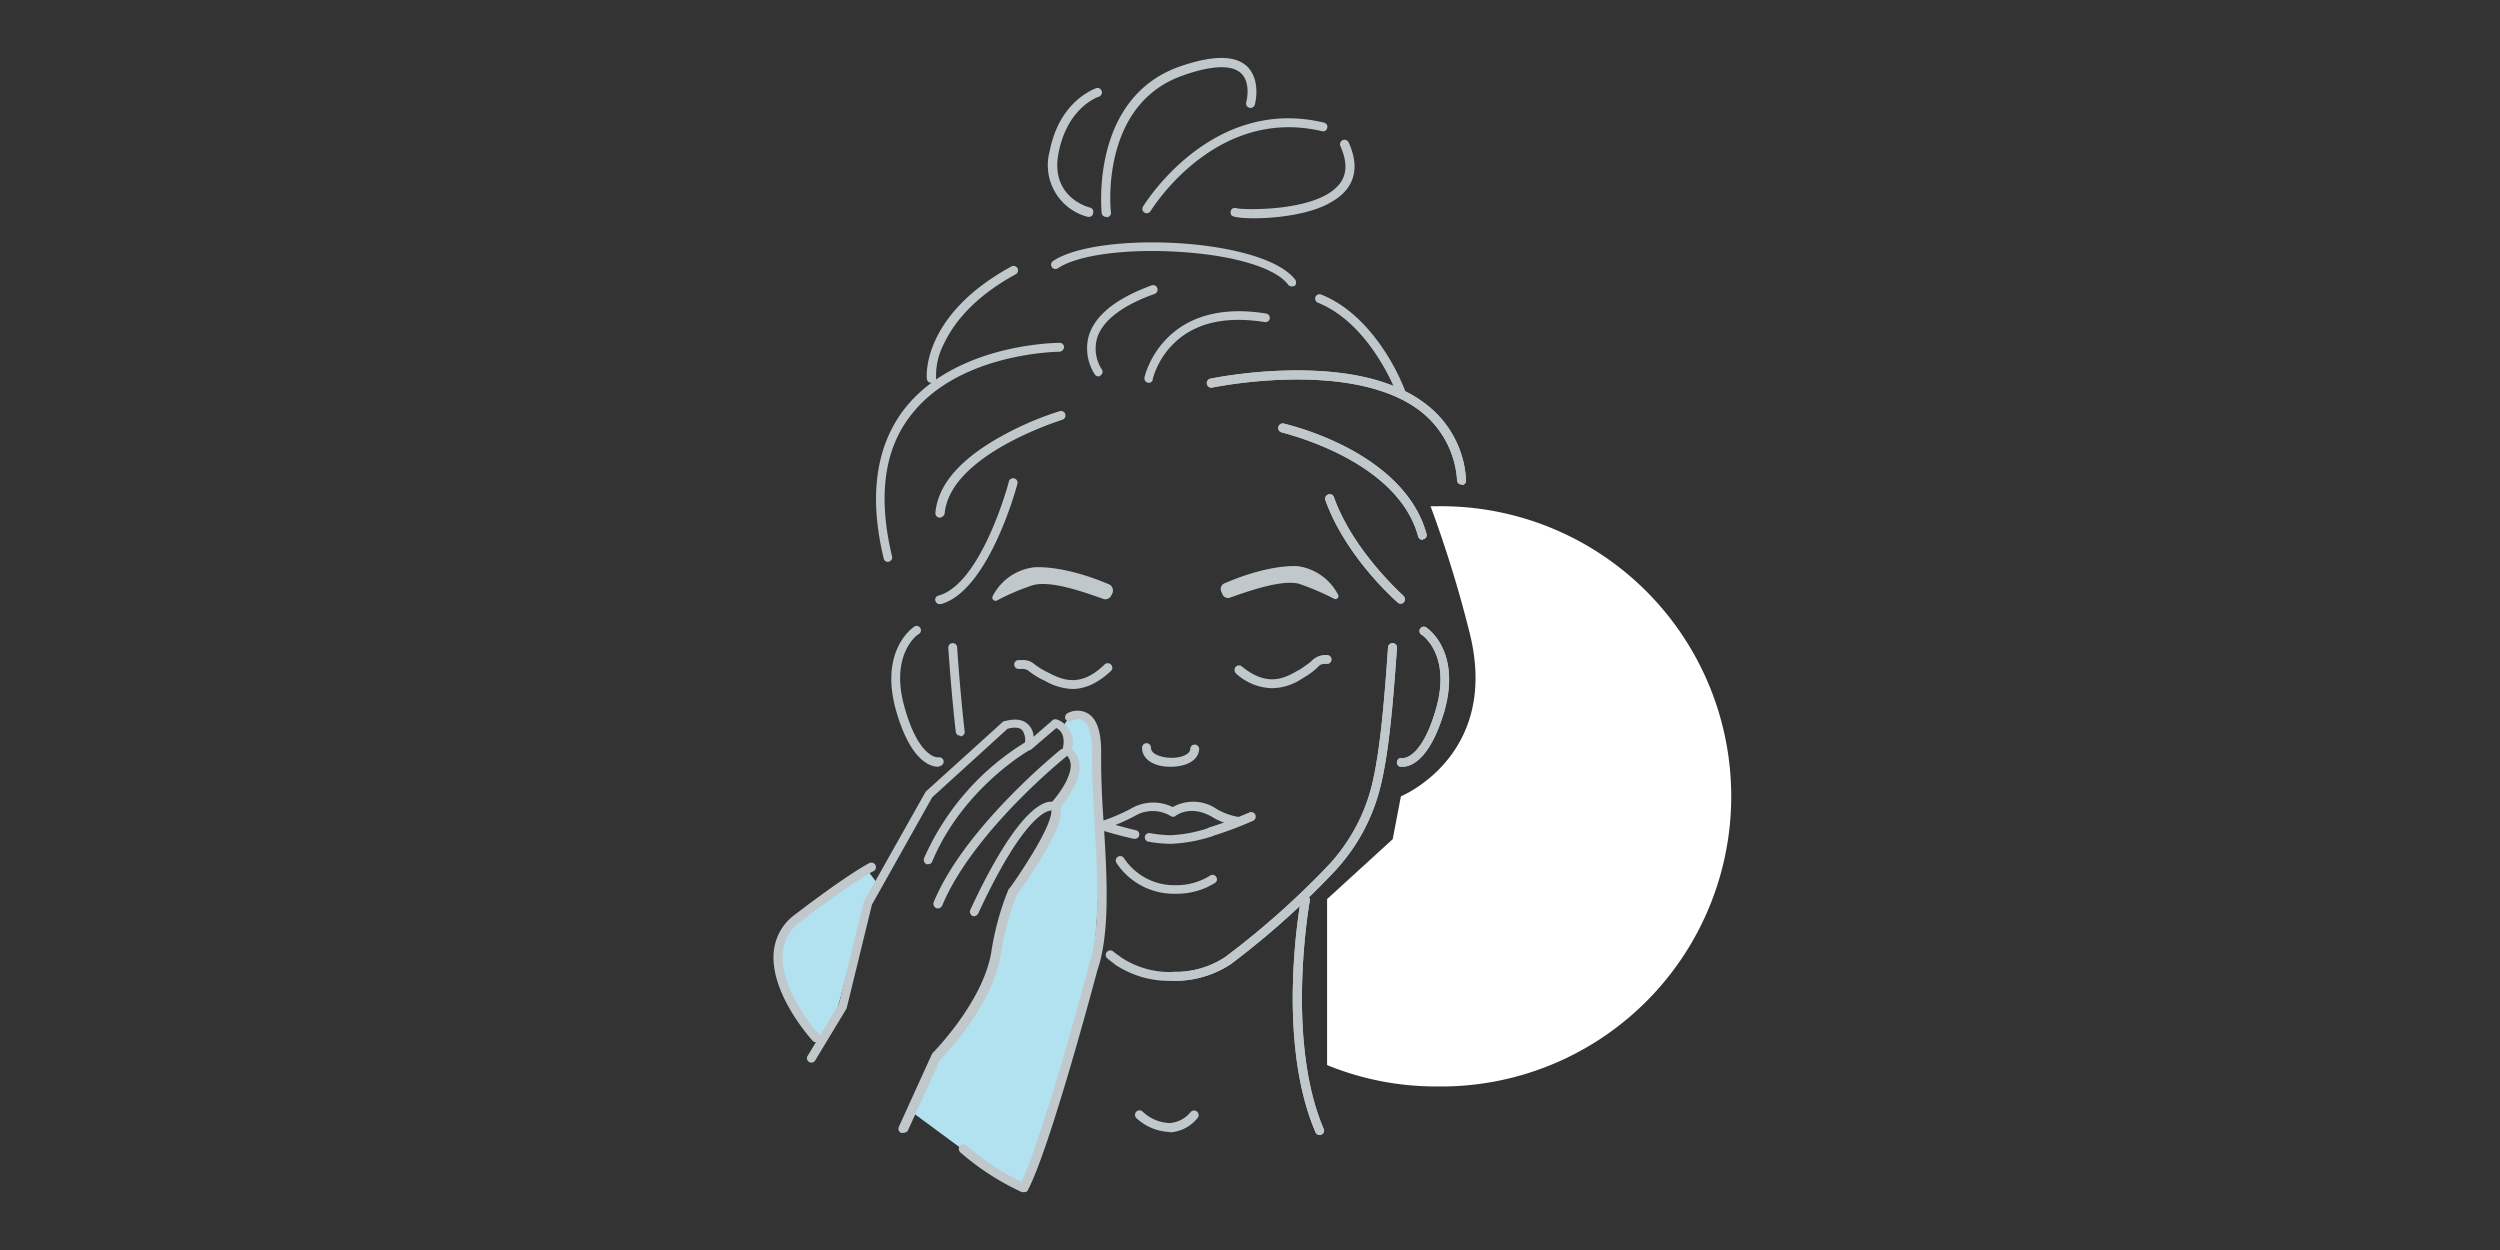
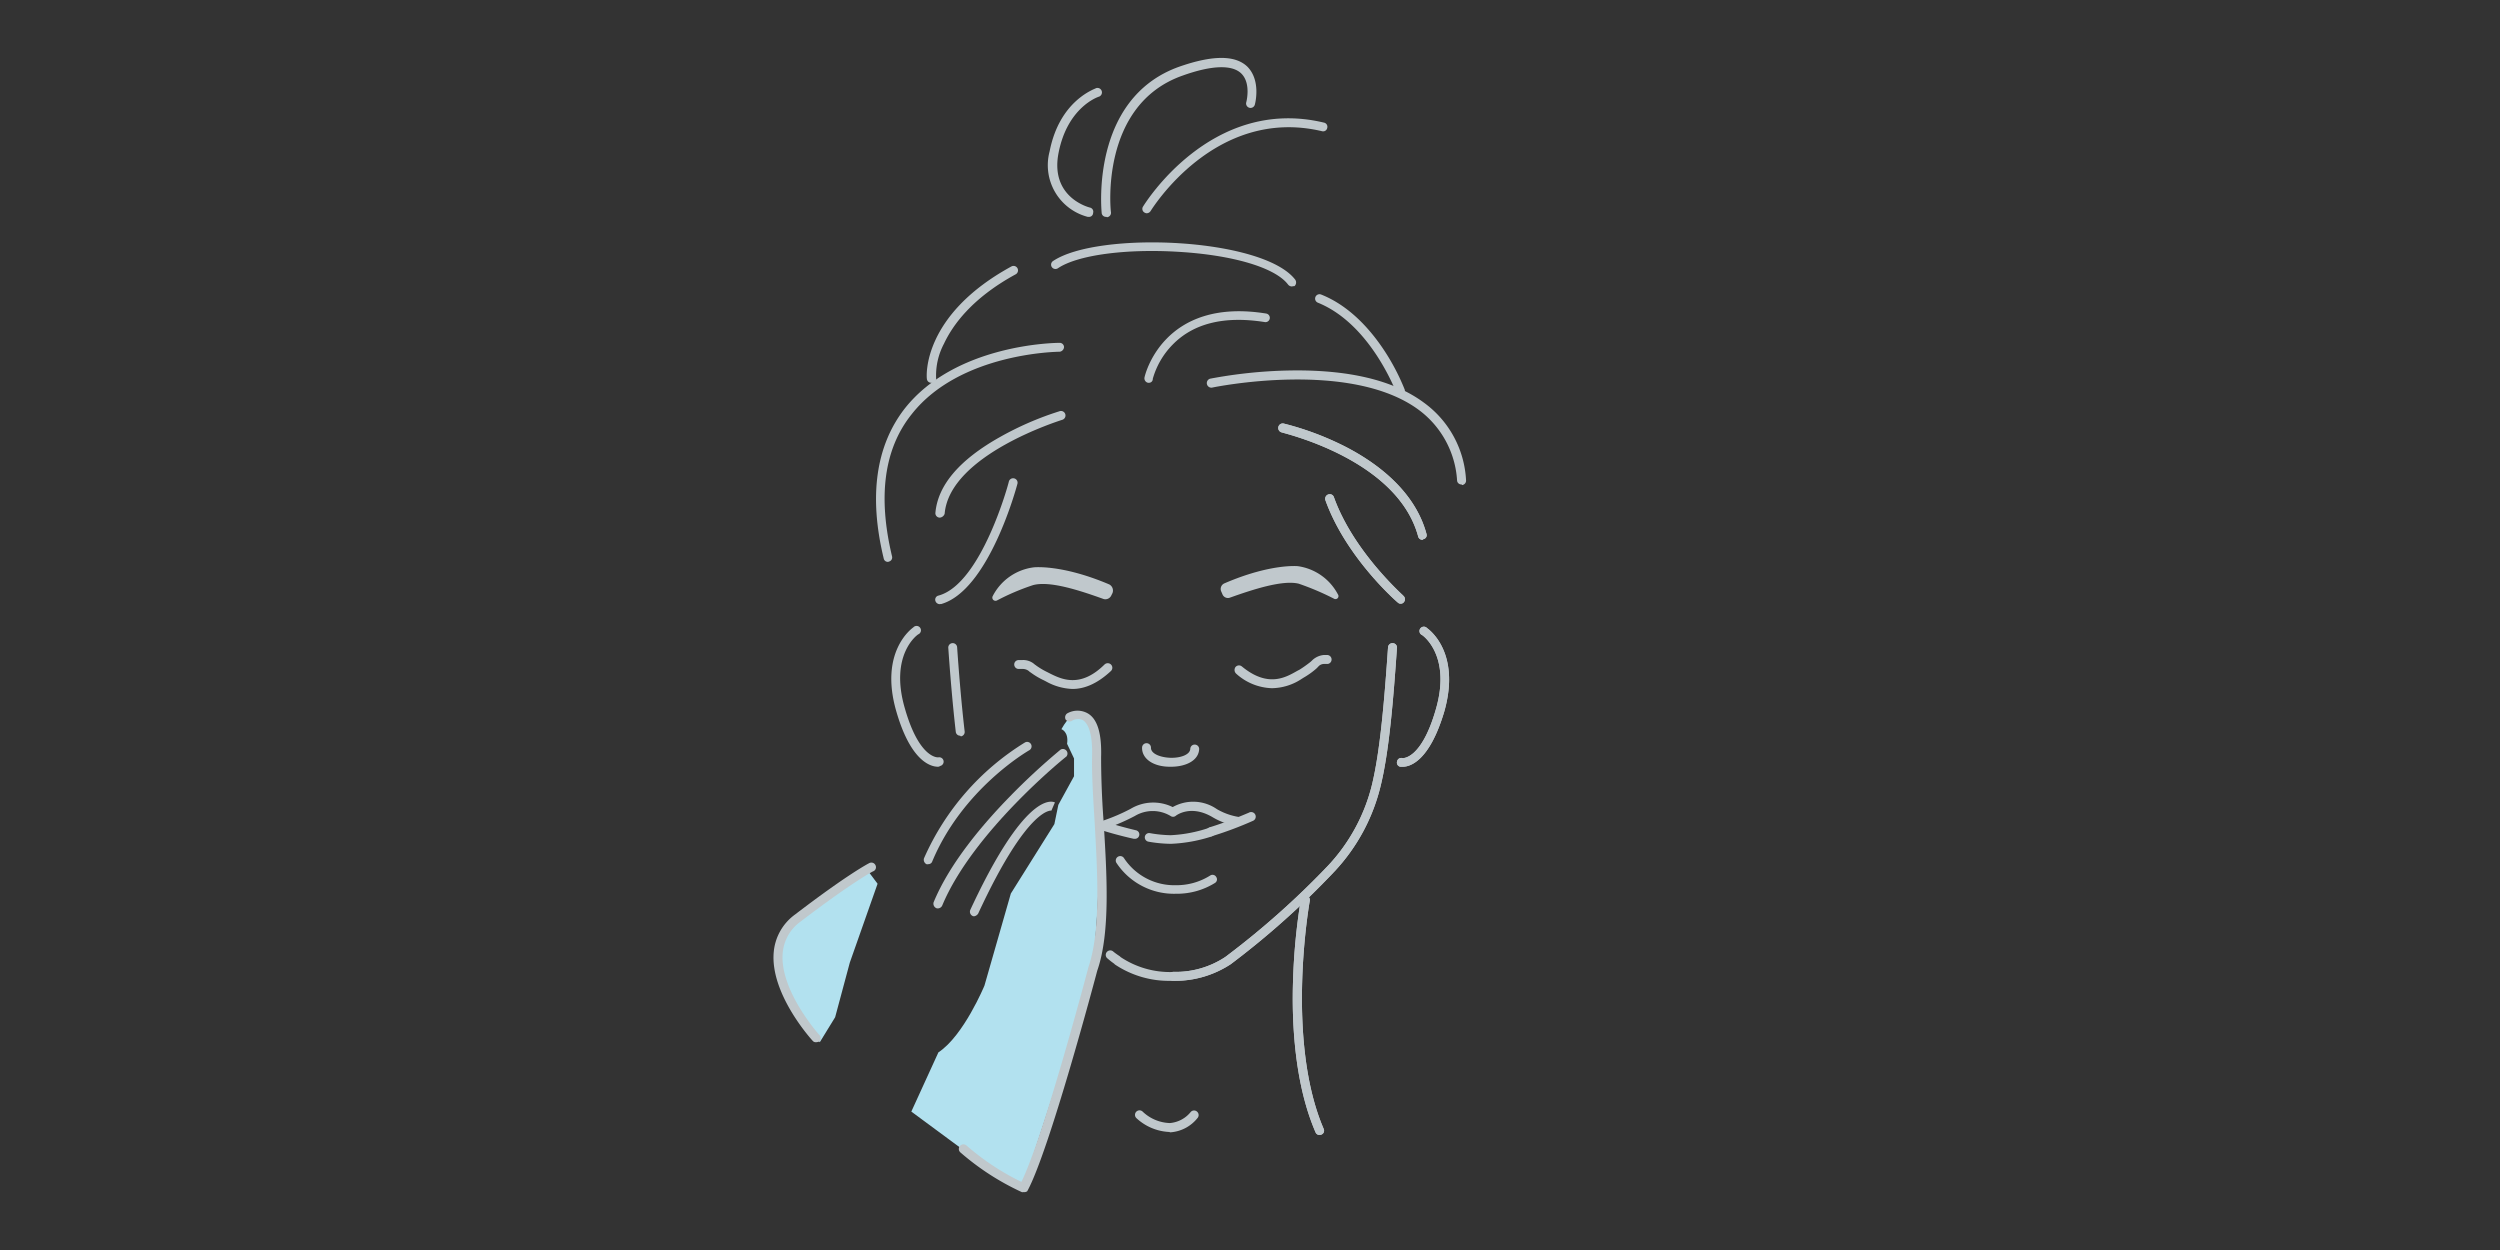
<svg xmlns="http://www.w3.org/2000/svg" id="Livello_1" data-name="Livello 1" viewBox="0 0 360 180">
  <rect x="0" y="0" width="360" height="180" fill="#333333" stroke="none" />
  <defs>
    <style>.cls-1{fill:#fff;}.cls-2{fill:#c0c8cc;}.cls-3{fill:#b2e1ef;}</style>
  </defs>
-   <path class="cls-1" d="M206.84,72.9H206a171.19,171.19,0,0,1,5.55,17.93c4.67,17.93-9.82,23.84-9.82,23.84l-1.18,6.17-9.45,8.63v23.9a41.35,41.35,0,0,0,15.77,3.08,41.78,41.78,0,1,0,0-83.55Z" />
  <path class="cls-2" d="M154.43,99.21a8.39,8.39,0,0,1-3.8-1.08l-.31-.16a11.17,11.17,0,0,1-1.9-1.13,1.17,1.17,0,0,1-.26-.2,1.4,1.4,0,0,0-.92-.31h-.52a.64.64,0,0,1-.67-.62.63.63,0,0,1,.62-.66h.51a2.47,2.47,0,0,1,1.85.66c.06.05.11.05.16.11a10.84,10.84,0,0,0,1.69,1l.31.16c1.65.82,4.37,2.16,7.86-1.29a.67.67,0,0,1,.93,0,.65.65,0,0,1,0,.93C157.87,98.59,156,99.21,154.43,99.21Z" />
  <path class="cls-2" d="M183.15,99.1A8,8,0,0,1,178,97a.72.72,0,0,1-.1-.93.65.65,0,0,1,.93-.1c3.8,3.13,6.37,1.54,8,.62l.31-.16a18.2,18.2,0,0,0,1.59-1.13l.16-.15a2.78,2.78,0,0,1,1.74-.83h.52a.65.65,0,0,1,.05,1.29h-.52a1.09,1.09,0,0,0-.87.41l-.26.26a11.6,11.6,0,0,1-1.79,1.28l-.26.16A7.94,7.94,0,0,1,183.15,99.1Z" />
  <path class="cls-2" d="M138.24,105.94a.62.62,0,0,1-.61-.57c-.46-4-.82-8.37-1.08-12.12a.64.64,0,1,1,1.28,0c.26,3.75.62,8.11,1.08,12.07a.64.64,0,0,1-.56.72A.17.17,0,0,0,138.24,105.94Z" />
  <path class="cls-2" d="M168.71,141.24a14,14,0,0,1-8.17-2.36l-.1-.11a9.63,9.63,0,0,1-.92-.72.65.65,0,1,1,.82-1c.31.25.62.46.92.66l.11.11a12.81,12.81,0,0,0,7.45,2.15h.05a.63.63,0,0,1,.62.62A.89.89,0,0,1,168.71,141.24Z" />
  <path class="cls-2" d="M169,141.24a.65.65,0,0,1-.67-.67.63.63,0,0,1,.62-.62H169a12.92,12.92,0,0,0,7.45-2.15,119.34,119.34,0,0,0,14.85-13.21,26.12,26.12,0,0,0,6.22-11.41c1.23-4.93,1.85-12.59,2.36-20a.65.65,0,0,1,1.29,0c-.52,7.45-1.13,15.16-2.42,20.24a27.39,27.39,0,0,1-6.52,12,118.61,118.61,0,0,1-15,13.42A14.61,14.61,0,0,1,169,141.24Z" />
  <path class="cls-2" d="M190,163.44a.62.62,0,0,1-.57-.41c-3-6.94-3.44-15.73-3.23-21.84a88.27,88.27,0,0,1,1.13-11.72.65.65,0,1,1,1.28.26c-.05.2-3.54,19.94,2,32.83a.6.6,0,0,1-.36.83C190.24,163.39,190.14,163.44,190,163.44Z" />
  <path class="cls-2" d="M147.08,162.15a.45.45,0,0,1-.25-.05.68.68,0,0,1-.36-.82c5.6-12.95,2.41-32.37,2.36-32.58a.6.6,0,0,1,.51-.72.61.61,0,0,1,.72.52,95.74,95.74,0,0,1,1,11.61c.1,6.06-.41,14.75-3.39,21.73A.7.7,0,0,1,147.08,162.15Z" />
  <path class="cls-2" d="M135.06,110.41c-1,0-3.91-.72-6-8-2.47-8.58,2.26-11.92,2.46-12.07a.63.63,0,1,1,.72,1c-.2.1-4.16,3-1.95,10.63,2.11,7.4,4.83,7.09,4.83,7.09a.63.63,0,0,1,.26,1.24A.51.51,0,0,1,135.06,110.41Z" />
  <path class="cls-2" d="M202,110.41c-.21,0-.31,0-.36,0a.6.6,0,0,1-.46-.77.61.61,0,0,1,.77-.47s2.72.31,4.83-7.09c2.21-7.7-1.9-10.58-2-10.63a.63.63,0,1,1,.72-1c.2.15,4.93,3.44,2.46,12.07C205.81,109.69,203,110.41,202,110.41Z" />
  <path class="cls-2" d="M168.66,110.41h-.2c-2.42,0-4.06-1.18-4-2.78a.64.64,0,0,1,1.28.06c0,.87,1.39,1.38,2.78,1.43s2.83-.41,2.88-1.28a.63.63,0,0,1,.66-.62.64.64,0,0,1,.62.67C172.57,109.64,170.56,110.41,168.66,110.41Z" />
  <path class="cls-2" d="M174.37,120.43a.65.65,0,0,1-.62-.46.69.69,0,0,1,.41-.83c3-.92,5.6-2.1,5.65-2.1a.66.66,0,1,1,.57,1.18,52.16,52.16,0,0,1-5.76,2.16C174.52,120.38,174.47,120.43,174.37,120.43Z" />
  <path class="cls-2" d="M168.61,121.51a19.69,19.69,0,0,1-3.24-.31.63.63,0,0,1-.51-.72.62.62,0,0,1,.72-.51,18.76,18.76,0,0,0,3,.3,20.08,20.08,0,0,0,5.55-1.07.65.65,0,0,1,.41,1.23A21.88,21.88,0,0,1,168.61,121.51Z" />
  <path class="cls-2" d="M163.42,120.79h-.15a57.6,57.6,0,0,1-5.91-1.65.62.62,0,0,1-.41-.82.63.63,0,0,1,.82-.41s2.77.93,5.81,1.65a.61.61,0,0,1,.46.77A.62.62,0,0,1,163.42,120.79Z" />
  <path class="cls-2" d="M159.21,119.35a.66.66,0,0,1-.62-.41.63.63,0,0,1,.41-.82,27,27,0,0,0,3.81-1.65,6.34,6.34,0,0,1,6.06-.25,6,6,0,0,1,6.37.3,9.18,9.18,0,0,0,3.19,1.13.66.66,0,0,1-.26,1.29,9.63,9.63,0,0,1-3.6-1.29c-3.18-1.85-5.24-.2-5.29-.15a.61.61,0,0,1-.72,0,5,5,0,0,0-5.14,0,29.87,29.87,0,0,1-4,1.75Z" />
  <path class="cls-2" d="M169.33,128.7a9.92,9.92,0,0,1-8.58-4.47.64.64,0,0,1,1.13-.62,8.68,8.68,0,0,0,7.45,3.86,9.11,9.11,0,0,0,4.93-1.39.61.61,0,0,1,.88.21.6.6,0,0,1-.21.87A10.38,10.38,0,0,1,169.33,128.7Z" />
  <path class="cls-2" d="M176.06,85.64a.85.85,0,0,0,1.08.41c3.19-1.13,7.5-2.57,9.87-2a38.26,38.26,0,0,1,5.08,2.16.43.43,0,0,0,.57-.62,7.73,7.73,0,0,0-5.76-4.06S183,81.12,176.32,84a.88.88,0,0,0-.46,1.18Z" />
  <path class="cls-2" d="M160,85.8a.94.94,0,0,1-1.08.46c-3.29-1.18-7.71-2.67-10.17-2a33.65,33.65,0,0,0-5.19,2.21.46.46,0,0,1-.62-.61,7.72,7.72,0,0,1,5.91-4.16s4-.47,10.89,2.46a1,1,0,0,1,.46,1.24Z" />
  <path class="cls-2" d="M168.3,163a7.44,7.44,0,0,1-4.67-2,.65.65,0,0,1,.92-.92,5.94,5.94,0,0,0,3.91,1.64,4.32,4.32,0,0,0,3-1.59.64.64,0,0,1,.92-.05.65.65,0,0,1,.06.92,5.47,5.47,0,0,1-4,2.06C168.46,163,168.41,163,168.3,163Z" />
  <path class="cls-2" d="M156.79,31.23h-.15a7.69,7.69,0,0,1-5.5-9.41c1.44-7.4,6.53-9,6.73-9.14a.65.65,0,0,1,.41,1.23c-.2.05-4.57,1.54-5.85,8.12-1.24,6.37,4.31,7.81,4.52,7.86a.61.61,0,0,1,.46.77A.58.58,0,0,1,156.79,31.23Z" />
  <path class="cls-2" d="M159.26,31.23a.62.62,0,0,1-.62-.57c0-.15-1.74-16.49,11.21-21.07,4.72-1.64,8-1.69,9.76,0,2,2,1.13,5.35,1.08,5.5a.64.64,0,0,1-1.24-.31s.77-2.77-.72-4.21c-1.33-1.28-4.26-1.18-8.42.31-12,4.21-10.38,19.52-10.33,19.68a.64.64,0,0,1-.57.72C159.31,31.23,159.31,31.23,159.26,31.23Z" />
-   <path class="cls-2" d="M180.58,31.43c-1.74,0-3-.15-3.23-.41a.69.69,0,0,1,.05-.92.64.64,0,0,1,.67-.11c1.23.26,11.46.47,14.69-3.34,1.24-1.44,1.29-3.28.26-5.6a.67.67,0,0,1,.31-.87.68.68,0,0,1,.87.31c2.06,4.52,0,7.09-2.11,8.37C189.17,30.82,184,31.43,180.58,31.43Zm-2.26-1.23Zm-.25-.21Z" />
  <path class="cls-2" d="M165.12,30.71a.71.71,0,0,1-.31-.1.61.61,0,0,1-.21-.87c.11-.16,9.72-16,26.06-12.08a.61.61,0,0,1,.46.77.6.6,0,0,1-.77.46c-15.42-3.64-24.56,11.36-24.67,11.51A.69.69,0,0,1,165.12,30.71Z" />
  <path class="cls-2" d="M186,41.25a.71.71,0,0,1-.51-.26c-1.85-2.47-8-4.27-15.83-4.73-7.55-.46-14.49.46-17.32,2.37a.64.64,0,0,1-.87-.16.63.63,0,0,1,.15-.87c6.48-4.37,30.22-3.39,34.89,2.67a.71.71,0,0,1-.1.93C186.24,41.2,186.08,41.25,186,41.25Z" />
-   <path class="cls-2" d="M158.18,54.2a.64.64,0,0,1-.51-.26,6.86,6.86,0,0,1-.88-5.6c.93-3,4-5.4,9.05-7.25a.65.65,0,0,1,.82.41.66.66,0,0,1-.41.83c-4.63,1.64-7.5,3.85-8.27,6.37a5.54,5.54,0,0,0,.66,4.47.59.59,0,0,1-.15.87A.38.38,0,0,1,158.18,54.2Z" />
  <path class="cls-2" d="M201.7,86.93a.56.56,0,0,1-.41-.16c-.31-.25-7.5-6.57-10.43-14.74a.66.66,0,0,1,.41-.83.63.63,0,0,1,.82.41c2.83,7.87,10,14.13,10,14.19a.65.65,0,0,1,.06.92A.56.56,0,0,1,201.7,86.93Z" />
  <path class="cls-2" d="M204.84,77.73a.62.62,0,0,1-.62-.46c-3-11.15-19.47-14.9-19.63-15a.65.65,0,0,1,.26-1.28,42.35,42.35,0,0,1,9,3.39c6.22,3.24,10.23,7.55,11.56,12.49a.58.58,0,0,1-.46.77A.18.18,0,0,1,204.84,77.73Z" />
-   <path class="cls-2" d="M210.44,69.76a.61.61,0,0,1-.62-.56A13.69,13.69,0,0,0,204.27,59c-9.91-7.29-29.54-3.23-29.75-3.18a.66.66,0,0,1-.26-1.29,68.15,68.15,0,0,1,11.41-1.18c8.48-.15,15,1.39,19.37,4.63a14.72,14.72,0,0,1,6.07,11.15.65.65,0,0,1-.57.72A.14.14,0,0,0,210.44,69.76Z" />
  <path class="cls-2" d="M169,141.24a.65.65,0,0,1-.67-.67.63.63,0,0,1,.62-.62H169a12.92,12.92,0,0,0,7.45-2.15,119.34,119.34,0,0,0,14.85-13.21,26.12,26.12,0,0,0,6.22-11.41c1.23-4.93,1.85-12.59,2.36-20a.65.65,0,0,1,1.29,0c-.52,7.45-1.13,15.16-2.42,20.24a27.39,27.39,0,0,1-6.52,12,118.61,118.61,0,0,1-15,13.42A14.61,14.61,0,0,1,169,141.24Z" />
  <path class="cls-2" d="M190,163.44a.62.62,0,0,1-.57-.41c-3-6.94-3.44-15.73-3.23-21.84a88.27,88.27,0,0,1,1.13-11.72.65.65,0,1,1,1.28.26c-.05.2-3.54,19.94,2,32.83a.6.6,0,0,1-.36.83C190.24,163.39,190.14,163.44,190,163.44Z" />
  <path class="cls-2" d="M202,110.41c-.21,0-.31,0-.36,0a.6.6,0,0,1-.46-.77.61.61,0,0,1,.77-.47s2.72.31,4.83-7.09c2.21-7.7-1.9-10.58-2-10.63a.63.63,0,1,1,.72-1c.2.15,4.93,3.44,2.46,12.07C205.81,109.69,203,110.41,202,110.41Z" />
  <path class="cls-2" d="M201.7,86.93a.56.56,0,0,1-.41-.16c-.31-.25-7.5-6.57-10.43-14.74a.66.66,0,0,1,.41-.83.63.63,0,0,1,.82.41c2.83,7.87,10,14.13,10,14.19a.65.65,0,0,1,.06.92A.56.56,0,0,1,201.7,86.93Z" />
  <path class="cls-2" d="M204.84,77.73a.62.62,0,0,1-.62-.46c-3-11.15-19.47-14.9-19.63-15a.65.65,0,0,1,.26-1.28,42.35,42.35,0,0,1,9,3.39c6.22,3.24,10.23,7.55,11.56,12.49a.58.58,0,0,1-.46.77A.18.18,0,0,1,204.84,77.73Z" />
  <path class="cls-2" d="M210.44,69.76a.61.61,0,0,1-.62-.56A13.69,13.69,0,0,0,204.27,59c-9.91-7.29-29.54-3.23-29.75-3.18a.66.66,0,0,1-.26-1.29,68.15,68.15,0,0,1,11.41-1.18c8.48-.15,15,1.39,19.37,4.63a14.72,14.72,0,0,1,6.07,11.15.65.65,0,0,1-.57.72A.14.14,0,0,0,210.44,69.76Z" />
  <path class="cls-2" d="M135.32,87a.67.67,0,0,1-.62-.46.6.6,0,0,1,.46-.78c6.17-1.69,10.12-16.28,10.12-16.44a.64.64,0,0,1,1.24.31c-.16.62-4.17,15.47-11.05,17.37C135.42,86.93,135.37,87,135.32,87Z" />
  <path class="cls-2" d="M135.32,74.54h0a.64.64,0,0,1-.62-.72c.36-3.95,3.44-7.6,9.3-10.89a44.87,44.87,0,0,1,8.53-3.7.65.65,0,1,1,.41,1.23c-.15.06-16.19,5-16.91,13.52A.81.81,0,0,1,135.32,74.54Z" />
  <path class="cls-2" d="M127.86,80.91a.6.6,0,0,1-.61-.51c-2.16-8.94-1.13-16.18,3-21.53,7.35-9.35,21.73-9.5,22.35-9.5a.62.62,0,0,1,.62.61.72.72,0,0,1-.62.67c-.15,0-14.33.1-21.32,9-4,5-4.88,11.87-2.83,20.45a.61.61,0,0,1-.46.77A.19.19,0,0,1,127.86,80.91Z" />
  <path class="cls-2" d="M134.08,55.12a.61.61,0,0,1-.61-.57c-.06-.35-.72-9.14,12.17-16.18a.64.64,0,1,1,.62,1.13c-6.32,3.44-9.09,7.35-10.33,10a9.76,9.76,0,0,0-1.13,4.93.64.64,0,0,1-.56.72Z" />
  <path class="cls-2" d="M201.7,57a.66.66,0,0,1-.61-.41c-.06-.1-3.7-9.92-11.31-13a.63.63,0,0,1,.46-1.18c4.27,1.69,7.3,5.34,9.1,8.07a31.59,31.59,0,0,1,2.93,5.6.67.67,0,0,1-.36.82A.33.33,0,0,1,201.7,57Z" />
  <path class="cls-2" d="M165.48,55.12h-.16a.65.65,0,0,1-.51-.77c0-.1,2.57-11.61,17.52-9.2a.62.62,0,1,1-.2,1.23c-5.81-.92-10.28.16-13.31,3.29A11.48,11.48,0,0,0,166,54.55.54.54,0,0,1,165.48,55.12Z" />
  <path class="cls-3" d="M152.84,105s1.08.36.82,2.11l1,2.11v2.56l-2.26,4.12-.57,2.77-6.27,10-3.8,13.26s-3,7.24-6.63,9.61l-3.9,8.53,10.43,7.7,5.6,3.19s8.84-26.51,9.86-31.09,1.24-18.39,1.24-18.39-.21-15.52-1.08-17.17S154.89,101.37,152.84,105Z" />
  <path class="cls-3" d="M118.05,150.08s-7.76-10-5.75-14.18,12.84-10.28,12.84-10.28l1.23,1.64-4,11.36-2.11,7.86Z" />
-   <path class="cls-2" d="M130,163.13a.42.42,0,0,1-.26,0,.67.67,0,0,1-.3-.88l4.72-10.38c.05,0,.05-.15.11-.2.3-.31,7.29-7.45,8.47-14.54a40.48,40.48,0,0,1,2.21-8.38l.26-.62c0-.05,0-.1.1-.15s1.9-2.62,3.6-5.45c2.62-4.41,2.62-5.8,2.42-6.26a.6.6,0,0,1,.1-.72c1.49-1.7,3-4.11,2.72-5.71a1.94,1.94,0,0,0-.87-1.33.67.67,0,0,1-.26-.67c.16-.57.46-2.37-.92-3l-3.6,3.08a.64.64,0,0,1-1-.62,2.44,2.44,0,0,0-.26-2.1c-.35-.47-1.13-.52-2.15-.26l-10.85,9.87-8.68,15.46-3.6,14.75c0,.05-.05.1-.05.2l-4.57,7.56a.64.64,0,0,1-1.08-.67l4.52-7.45,3.6-14.75c0-.05.05-.1.05-.15l8.79-15.62c.05,0,.05-.11.1-.16l11.05-10a1.09,1.09,0,0,1,.25-.15l.11,0c1.59-.41,2.77-.21,3.49.67a2.6,2.6,0,0,1,.62,1.59l2.72-2.37a.66.66,0,0,1,.67-.1l.26.1a3.54,3.54,0,0,1,1.85,4.17,3.36,3.36,0,0,1,1.07,1.9c.42,2.31-1.64,5.14-2.72,6.47.26,1,0,2.78-2.62,7.09-1.39,2.37-3.08,4.73-3.6,5.45l-.2.51a37,37,0,0,0-2.16,8.12c-1.13,7.2-7.66,14.08-8.73,15.16l-4.68,10.28A.9.9,0,0,1,130,163.13Z" />
  <path class="cls-2" d="M133.67,124.44a.5.5,0,0,1-.26,0,.72.72,0,0,1-.36-.83,37.14,37.14,0,0,1,14.55-16.7.64.64,0,0,1,.61,1.13c-.1.06-9.61,5.5-14,16.09A.6.6,0,0,1,133.67,124.44Z" />
  <path class="cls-2" d="M140.3,131.94c-.1,0-.21,0-.26-.05a.67.67,0,0,1-.31-.88c7.66-16.49,11.51-15.77,12.18-15.46l-.51,1.18h0s-3.39-.62-10.53,14.8A.83.83,0,0,1,140.3,131.94Z" />
  <path class="cls-2" d="M135.06,130.81a.48.48,0,0,1-.26-.05.71.71,0,0,1-.36-.83c2.37-5.75,7.25-11.4,10.9-15.15a95.22,95.22,0,0,1,7.39-6.84.66.66,0,0,1,.83,1c-.16.1-13.47,10.84-17.89,21.48A.71.71,0,0,1,135.06,130.81Z" />
  <path class="cls-2" d="M117.49,150.08a.56.56,0,0,1-.47-.21c-.25-.26-6.16-6.83-5.6-12.79a7.47,7.47,0,0,1,3.08-5.4c7.66-5.86,10.59-7.35,10.69-7.4a.65.65,0,0,1,.88.31.63.63,0,0,1-.31.87c-.05,0-2.93,1.49-10.48,7.25a6.2,6.2,0,0,0-2.57,4.52c-.47,5.4,5.24,11.77,5.29,11.82a.65.65,0,0,1,0,.92A1.34,1.34,0,0,1,117.49,150.08Z" />
  <path class="cls-2" d="M147.39,171.66a.5.5,0,0,1-.26,0,37.09,37.09,0,0,1-8.83-5.71.65.65,0,1,1,.87-1,36,36,0,0,0,7.91,5.24c3.19-6.42,9.61-30.73,9.66-30.93,1.8-5.3,1.29-13.67.88-21-.21-3.49-.42-6.78-.36-9.4.1-3.7-.77-4.78-1.29-5.14a1.59,1.59,0,0,0-1.64.1.71.71,0,0,1-.88-.21.7.7,0,0,1,.21-.87,3,3,0,0,1,3,0c1.39.82,2,2.93,1.9,6.27,0,2.57.1,5.86.36,9.3.46,7.5,1,16-.92,21.48-.26,1-6.94,26.1-10.08,31.75A.73.73,0,0,1,147.39,171.66Z" />
</svg>